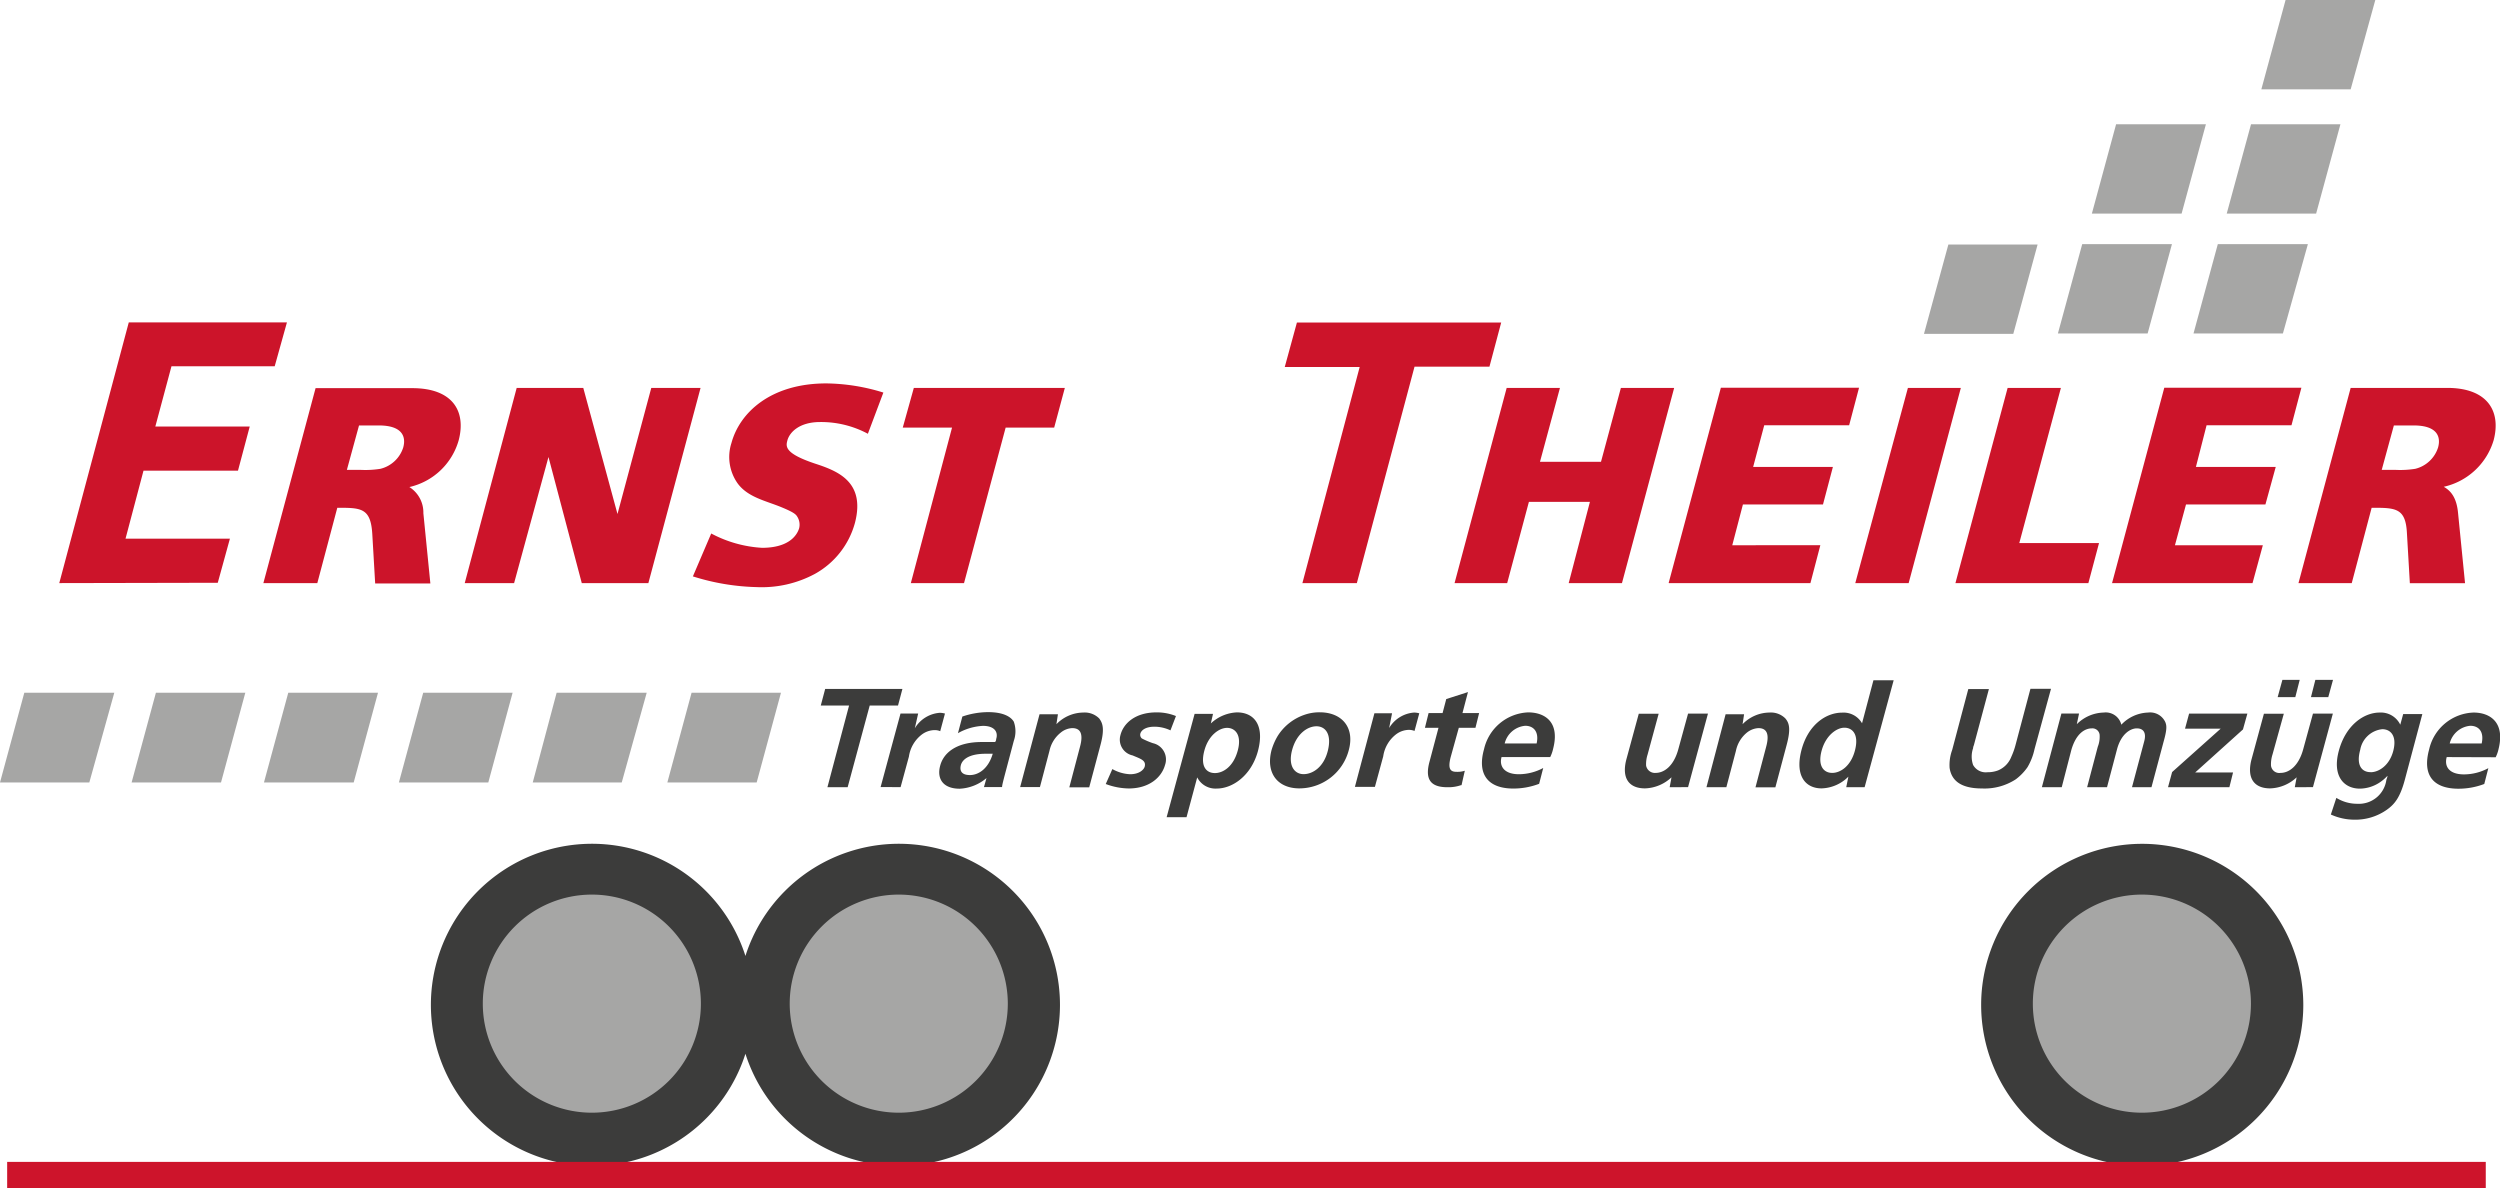
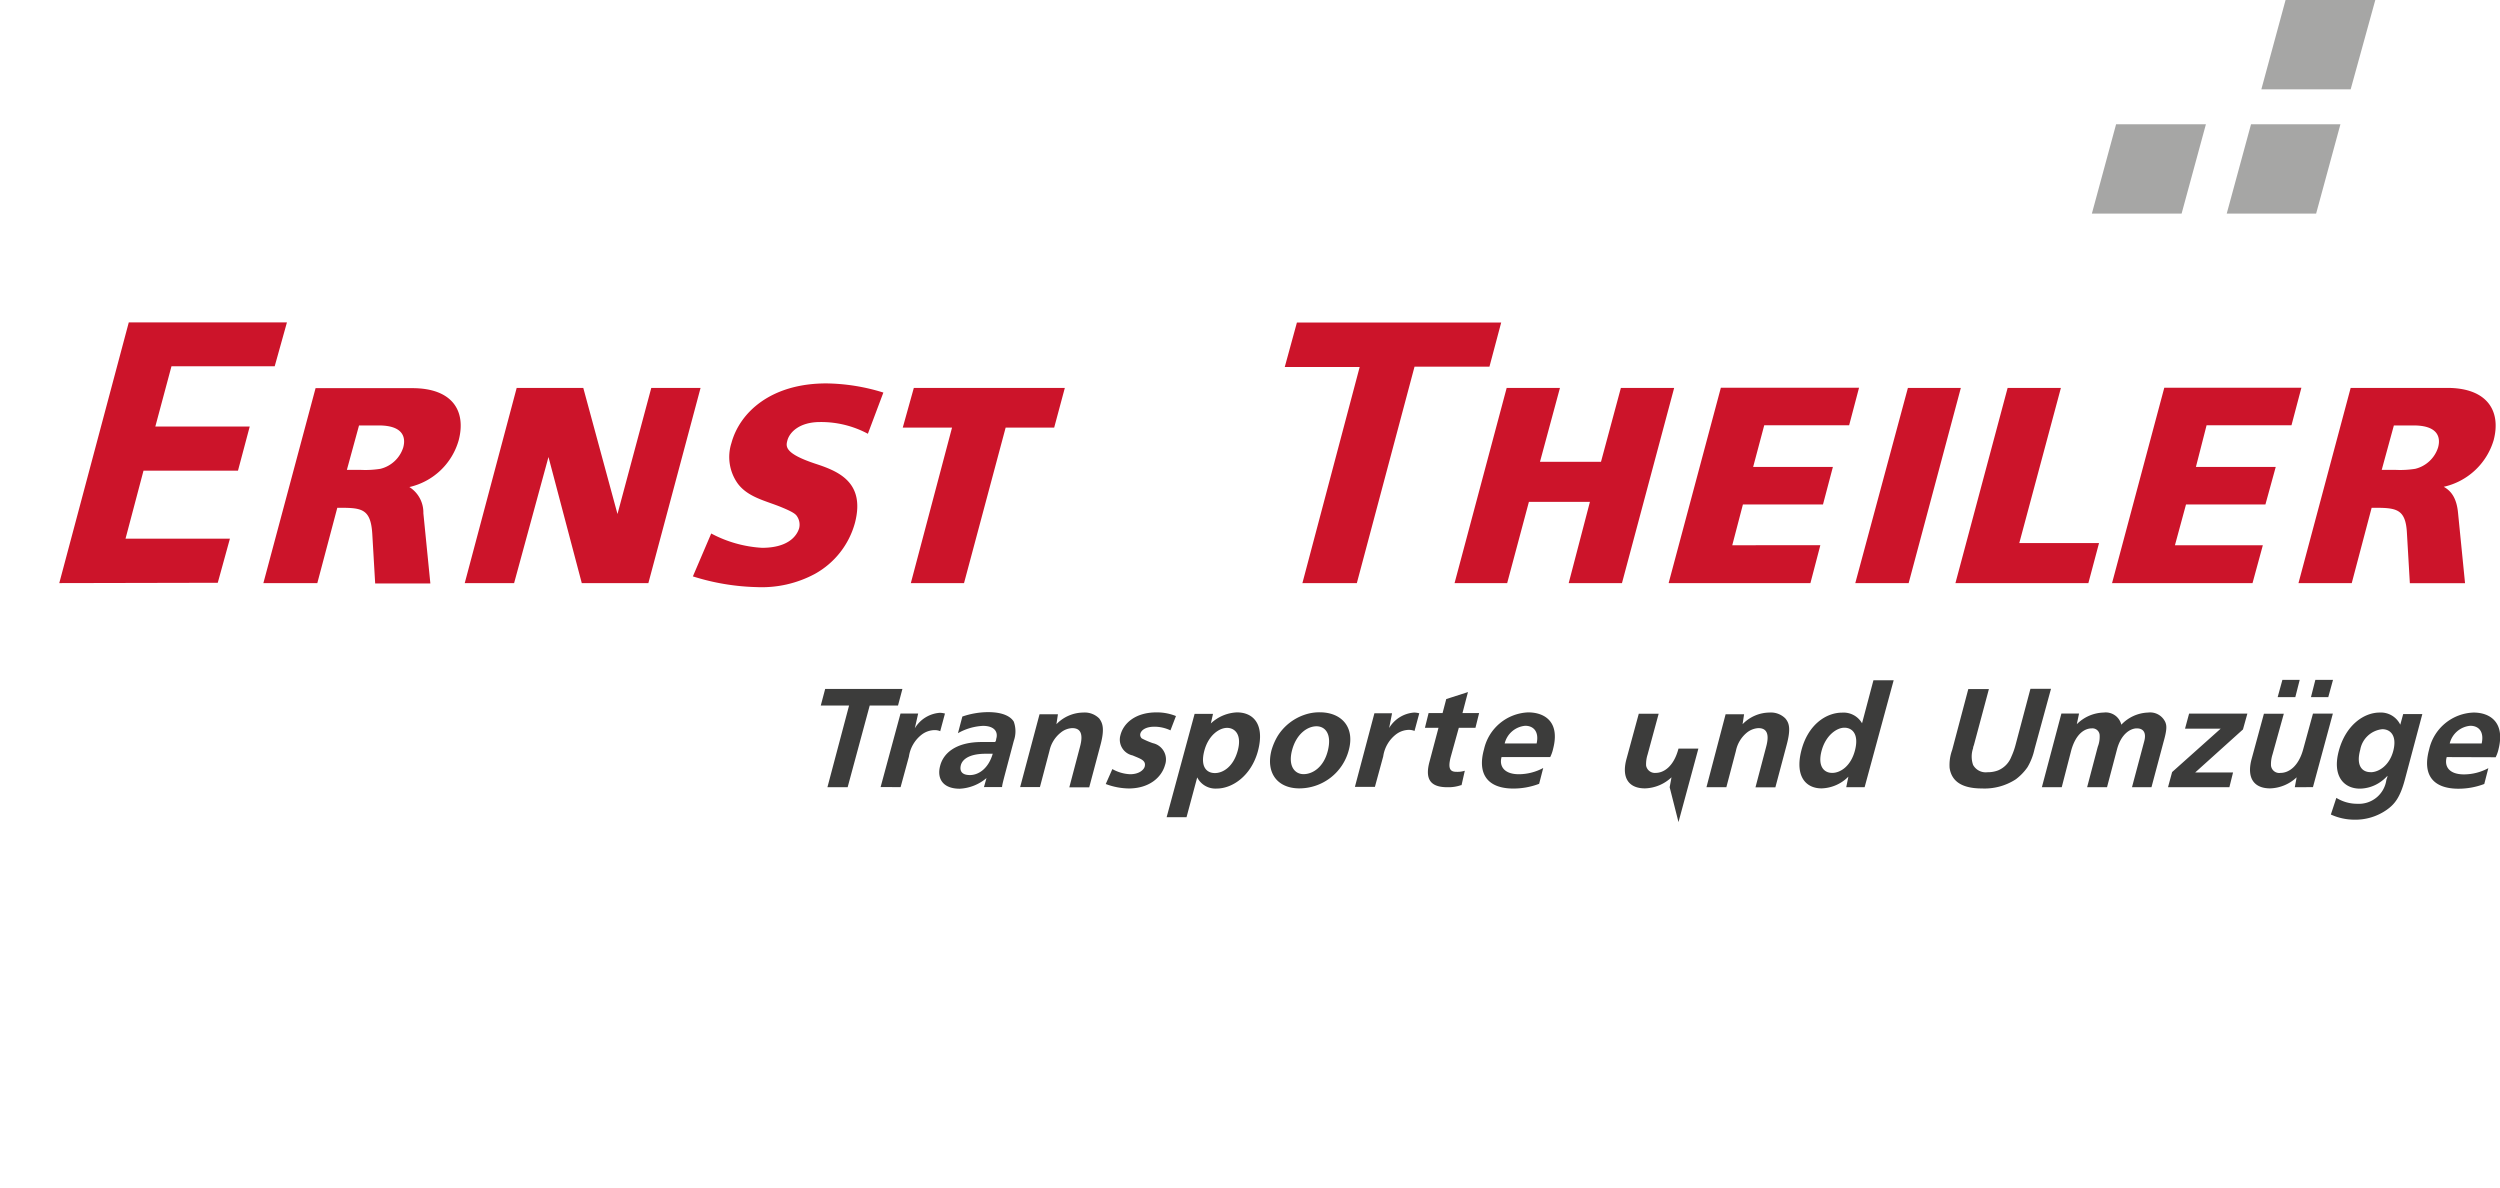
<svg xmlns="http://www.w3.org/2000/svg" viewBox="0 0 300.33 142.72">
  <defs>
    <style>.cls-1{fill:#3c3c3b;}.cls-1,.cls-2,.cls-3{fill-rule:evenodd;}.cls-2{fill:#a6a6a5;}.cls-3{fill:#cc142a;}.cls-4{fill:#cd142b;}</style>
  </defs>
  <title>Element 4</title>
  <g id="Ebene_2" data-name="Ebene 2">
    <g id="Ebene_1-2" data-name="Ebene 1">
-       <path class="cls-1" d="M257.35,101.37a19.35,19.35,0,1,0,19.35,19.35,19.37,19.37,0,0,0-19.35-19.35ZM89.55,126.59a19.35,19.35,0,1,0,0-11.75,19.35,19.35,0,1,0,0,11.75Z" />
-       <path class="cls-2" d="M108,107.47a13.1,13.1,0,1,0,13.07,13.07A13.11,13.11,0,0,0,108,107.47Zm149.34,0a13.1,13.1,0,1,0,13.07,13.07,13.11,13.11,0,0,0-13.07-13.07Zm-186.27,0A13.1,13.1,0,1,0,84.2,120.54,13.1,13.1,0,0,0,71.08,107.47Z" />
      <path class="cls-3" d="M41.67,56.45l1.46-5.34h2.39c2.69,0,3.31,1.24,2.92,2.65a3.83,3.83,0,0,1-2.74,2.56,11.54,11.54,0,0,1-2.3.13Zm-10,13.6h6.45L40.52,61c2.83,0,4,0,4.2,3.09l.35,6h6.63l-.84-8.44a3.61,3.61,0,0,0-1.68-3.14,8,8,0,0,0,5.92-5.61c.93-3.53-.75-6.27-5.57-6.27H37.91L31.64,70.05Zm24.16,0h0L62.07,46.6h8l4.11,15.15L78.24,46.6h5.92L77.89,70.05h-8l-4-15.15L61.76,70.05Zm27.43-.8a27.46,27.46,0,0,0,7.64,1.28,13.46,13.46,0,0,0,7-1.59,10,10,0,0,0,4.81-6.14c1.28-4.95-2.12-6.23-4.81-7.11-3.71-1.24-3.49-2.08-3.31-2.78.27-1,1.46-2.21,3.93-2.21a11.89,11.89,0,0,1,5.74,1.41l1.86-4.95a23.78,23.78,0,0,0-6.85-1.1c-6.71,0-10.42,3.53-11.4,7.16a5.48,5.48,0,0,0,.75,4.86c1.24,1.68,3.4,2.08,5.3,2.87,1.59.66,1.72.88,1.9,1.19A1.79,1.79,0,0,1,96,63.47c-.31,1-1.41,2.34-4.46,2.34a14.77,14.77,0,0,1-6.1-1.72l-2.21,5.17Zm26.19.8h6.36l5-18.68h5.83l1.28-4.77H109.78l-1.33,4.77h5.92l-4.95,18.68Zm47,0H163l6.93-26h9l1.41-5.3H155.8l-1.46,5.34h9l-6.89,26Zm18.29,0h0L181,46.6h6.4L185,55.48h7.33l2.39-8.88h6.4l-6.27,23.45h-6.4L191,60.29h-7.33l-2.61,9.76Zm25.75,0h17l1.19-4.55H208.1l1.28-4.9H219l1.19-4.51h-9.58l1.33-5h10.2l1.19-4.51H206.73l-6.27,23.45Zm22.39,0h0l6.32-23.45h6.36l-6.27,23.45Zm12,0h16l1.28-4.81h-9.58l5-18.64h-6.4l-6.27,23.45Zm18.82,0H270.6l1.24-4.55H261.28l1.33-4.9h9.54l1.24-4.51H263.8l1.28-5h10.2l1.19-4.51H260l-6.27,23.45Zm32.42-13.6,1.46-5.34h2.39c2.69,0,3.31,1.24,2.92,2.65a3.83,3.83,0,0,1-2.74,2.56,11.54,11.54,0,0,1-2.3.13Zm-10,13.6h0l6.27-23.45H294c4.77,0,6.49,2.74,5.57,6.27a8.1,8.1,0,0,1-6,5.61c.88.49,1.55,1.33,1.72,3.14l.84,8.44H289.5l-.35-6C289,61,287.78,61,284.91,61l-2.39,9.05Zm-269,0,8.35-31.32h19L33,44H20.6l-1.94,7.24H30l-1.41,5.3H17.24l-2.16,8.17H27.62l-1.46,5.3Z" />
-       <path class="cls-1" d="M99.4,94.57h2.43l2.65-9.81h3.4l.53-2H99.13l-.53,2H102L99.4,94.57Zm181.27,1.28-.66,2a6.83,6.83,0,0,0,2.83.62,6.55,6.55,0,0,0,3.89-1.19c.93-.66,1.59-1.46,2.16-3.58L291,85.78h-2.3l-.35,1.28a2.59,2.59,0,0,0-2.47-1.46c-1.9,0-4.06,1.5-4.9,4.55s.57,4.59,2.52,4.59a4.41,4.41,0,0,0,2.25-.66,5.12,5.12,0,0,0,1.06-.88c0,.18-.09.35-.13.49a3.33,3.33,0,0,1-3.49,2.87,4.76,4.76,0,0,1-2.52-.71Zm4.11-3.09c-1,0-1.77-.75-1.24-2.69a3,3,0,0,1,2.65-2.47c1,0,1.77.8,1.33,2.56s-1.72,2.61-2.74,2.61Zm-9.1,1.81h0l.22-1.19a4.85,4.85,0,0,1-3.18,1.33c-1.9,0-2.83-1.19-2.25-3.45l1.5-5.52h2.39L273,90.64a3.81,3.81,0,0,0-.18,1.33,1,1,0,0,0,1.15.88c.93,0,2.16-.71,2.74-2.92l1.15-4.2h2.39l-2.39,8.83Zm1.94-10.82h2.08l.57-2.08h-2.12l-.53,2.08Zm-4,0h2.12l.53-2.08h-2.08l-.57,2.08ZM260.44,94.57h7.38l.44-1.77h-4.55l5.74-5.17.53-1.9h-7l-.49,1.81h4.28l-5.83,5.21-.49,1.81Zm-15.15,0h2.39l1.15-4.46c.57-2,1.63-2.61,2.47-2.61a.87.87,0,0,1,.93.75,3.28,3.28,0,0,1-.22,1.46l-1.28,4.86h2.39l1.19-4.51c.49-1.9,1.63-2.56,2.39-2.56s1.19.49.88,1.59l-1.46,5.48h2.34l1.46-5.48c.44-1.55.35-1.94.22-2.3a2,2,0,0,0-2.08-1.19,4.63,4.63,0,0,0-3.22,1.46,1.93,1.93,0,0,0-2.12-1.46A4.73,4.73,0,0,0,249.49,87l.27-1.28h-2.12l-2.34,8.83Zm-8.83-11.79h2.47l-1.81,6.76a1,1,0,0,0-.09.35,3.08,3.08,0,0,0,0,2,1.73,1.73,0,0,0,1.72.88,3.51,3.51,0,0,0,1.28-.22,2.89,2.89,0,0,0,1.59-1.63,8.65,8.65,0,0,0,.53-1.5l1.77-6.67h2.47L244.41,90a7.31,7.31,0,0,1-.84,2.16,6.31,6.31,0,0,1-1.41,1.46,6.88,6.88,0,0,1-4.06,1.1c-2.61,0-3.67-1-3.89-2.47a5.26,5.26,0,0,1,.31-2.16l1.94-7.33ZM221.79,94.57H224l3.49-12.85h-2.43l-1.37,5.17a2.55,2.55,0,0,0-2.39-1.28c-1.94,0-4.11,1.46-4.9,4.55s.53,4.55,2.43,4.55a4.73,4.73,0,0,0,3.22-1.41l-.26,1.28Zm-1.68-1.72c-1,0-1.77-.8-1.28-2.65s1.81-2.78,2.74-2.78,1.77.75,1.28,2.69-1.77,2.74-2.74,2.74ZM205,94.57h2.39l1.15-4.37A3.8,3.8,0,0,1,209.87,88a2.44,2.44,0,0,1,1.37-.53c.84,0,1.41.49.93,2.25l-1.28,4.86h2.39l1.33-5c.57-2.08.31-2.74-.13-3.27a2.45,2.45,0,0,0-1.9-.71A4.55,4.55,0,0,0,209.34,87l.18-1.19H207.3L205,94.57Zm-4.42,0h0l.22-1.19a4.85,4.85,0,0,1-3.18,1.33c-1.9,0-2.83-1.19-2.25-3.45l1.5-5.52h2.39l-1.33,4.9a3.81,3.81,0,0,0-.18,1.33,1.07,1.07,0,0,0,1.15.88c.93,0,2.16-.71,2.74-2.92l1.15-4.2h2.39l-2.39,8.83ZM180.4,90.95h5.83a4.31,4.31,0,0,0,.35-1c.84-3.22-1-4.37-3-4.37A5.67,5.67,0,0,0,178.28,90c-.84,3,.44,4.73,3.53,4.73a8.68,8.68,0,0,0,3.09-.57l.49-1.9a6.23,6.23,0,0,1-2.92.75c-1.81,0-2.39-1-2.08-2.08Zm113.53,0h0c-.31,1.1.26,2.08,2.08,2.08a6.22,6.22,0,0,0,2.92-.75l-.49,1.9a8.68,8.68,0,0,1-3.09.57c-3.09,0-4.37-1.68-3.53-4.73a5.67,5.67,0,0,1,5.34-4.42c1.94,0,3.8,1.15,3,4.37a4.3,4.3,0,0,1-.35,1ZM180.76,89.31a2.8,2.8,0,0,1,2.47-2.12c1,0,1.68.71,1.37,2.12Zm113.53,0h3.84c.31-1.41-.35-2.12-1.37-2.12a2.8,2.8,0,0,0-2.47,2.12Zm-118.74,5h0a4.59,4.59,0,0,1-1.68.26c-2,0-2.74-.93-2.12-3.14l1.06-4h-1.63l.44-1.77h1.68l.44-1.68,2.61-.84-.66,2.52h2l-.44,1.77h-2L174.26,91c-.35,1.41,0,1.72.71,1.72a2.85,2.85,0,0,0,1-.13l-.4,1.77Zm-12.77.22h2.39l1-3.67a4.07,4.07,0,0,1,1.55-2.65,2.62,2.62,0,0,1,1.55-.53,1.77,1.77,0,0,1,.66.13l.57-2.12a2.61,2.61,0,0,0-.62-.09,3.82,3.82,0,0,0-3,1.86l.35-1.77h-2.12l-2.34,8.83Zm-6.67.18h0c-2.69,0-4.06-1.9-3.36-4.59a7.29,7.29,0,0,1,.75-1.72,6.15,6.15,0,0,1,3.18-2.52,5.45,5.45,0,0,1,1.86-.31c2.65,0,4.24,1.81,3.49,4.55a6.15,6.15,0,0,1-5.92,4.59ZM156.6,93h0c1.1,0,2.43-.84,2.92-2.83s-.31-2.92-1.37-2.92-2.39.88-2.92,2.83S155.54,93,156.6,93Zm-12.77.4a2.45,2.45,0,0,0,2.34,1.33c1.9,0,4.15-1.55,4.95-4.51.84-3.18-.53-4.64-2.52-4.64a4.88,4.88,0,0,0-3.14,1.33l.26-1.15h-2.21l-3.36,12.41h2.39l1.28-4.77Zm2.12-.53c-1,0-1.77-.75-1.28-2.65s1.81-2.78,2.74-2.78,1.81.8,1.28,2.74-1.77,2.69-2.74,2.69Zm-13.12,1.33h0l.8-1.81a4.75,4.75,0,0,0,2.12.62c1.15,0,1.68-.57,1.77-.93.18-.75-.53-.93-1.46-1.33a1.94,1.94,0,0,1-1.46-2.43c.35-1.41,1.77-2.74,4.33-2.74a6.12,6.12,0,0,1,2.34.44l-.66,1.72a4.55,4.55,0,0,0-1.9-.44c-1.19,0-1.63.49-1.72.84a.58.58,0,0,0,.18.57,9.51,9.51,0,0,0,1.33.57,2,2,0,0,1,1.46,2.61c-.4,1.46-1.86,2.83-4.37,2.83a8.1,8.1,0,0,1-2.74-.53Zm-10.29.35h2.39l1.15-4.37A3.8,3.8,0,0,1,127.44,88a2.33,2.33,0,0,1,1.37-.53c.84,0,1.41.49.93,2.25l-1.28,4.86h2.39l1.33-5c.57-2.08.26-2.74-.13-3.27a2.45,2.45,0,0,0-1.9-.71A4.55,4.55,0,0,0,126.91,87l.18-1.19h-2.21l-2.34,8.79Zm-4.28,0h2.12c0-.22.18-.88.27-1.24L121.79,89a3.43,3.43,0,0,0,0-2.3c-.31-.53-1.15-1.15-3.09-1.15a9.68,9.68,0,0,0-3.09.53l-.53,2a6.76,6.76,0,0,1,3-.88c1.41,0,1.86.75,1.59,1.59a.5.5,0,0,1-.13.35c-.4,0-1,0-1.59,0-3.27,0-4.64,1.46-5,2.83-.44,1.59.35,2.78,2.34,2.78a5.37,5.37,0,0,0,3.22-1.28l-.31,1.1Zm1-4c-.53,1.81-1.72,2.56-2.74,2.56s-1.24-.53-1.1-1.15.84-1.41,3-1.41Zm-13.47,4h0l2.39-8.83h2.12l-.4,1.77a3.82,3.82,0,0,1,3-1.86,2.61,2.61,0,0,1,.62.09l-.57,2.12a1.61,1.61,0,0,0-.66-.13,2.62,2.62,0,0,0-1.55.53,4.07,4.07,0,0,0-1.55,2.65l-1,3.67Z" />
-       <path class="cls-2" d="M247.22,40.06H258l2.92-10.73H250.14l-2.92,10.73Zm16.3,0h10.73l3-10.73H266.43l-2.92,10.73ZM0,94H10.73l3-10.78H2.92L0,94Zm15.81,0H26.55l2.92-10.78H18.73L15.81,94Zm15.9,0H42.49l2.92-10.78H34.63L31.71,94Zm16.21,0H58.66l2.92-10.78H50.84L47.92,94Zm16,0H74.69l3-10.78H66.87L64,94Zm16.21,0H90.9l2.92-10.78H83.08L80.17,94Zm151-53.89h10.73l2.92-10.73H234.06Z" />
+       <path class="cls-1" d="M99.4,94.57h2.43l2.65-9.81h3.4l.53-2H99.13l-.53,2H102L99.4,94.57Zm181.27,1.28-.66,2a6.83,6.83,0,0,0,2.83.62,6.55,6.55,0,0,0,3.89-1.19c.93-.66,1.59-1.46,2.16-3.58L291,85.78h-2.3l-.35,1.28a2.59,2.59,0,0,0-2.47-1.46c-1.9,0-4.06,1.5-4.9,4.55s.57,4.59,2.52,4.59a4.41,4.41,0,0,0,2.25-.66,5.12,5.12,0,0,0,1.06-.88c0,.18-.09.35-.13.49a3.33,3.33,0,0,1-3.49,2.87,4.76,4.76,0,0,1-2.52-.71Zm4.11-3.09c-1,0-1.77-.75-1.24-2.69a3,3,0,0,1,2.65-2.47c1,0,1.77.8,1.33,2.56s-1.72,2.61-2.74,2.61Zm-9.1,1.81h0l.22-1.19a4.85,4.85,0,0,1-3.18,1.33c-1.9,0-2.83-1.19-2.25-3.45l1.5-5.52h2.39L273,90.64a3.81,3.81,0,0,0-.18,1.33,1,1,0,0,0,1.15.88c.93,0,2.16-.71,2.74-2.92l1.15-4.2h2.39l-2.39,8.83Zm1.94-10.82h2.08l.57-2.08h-2.12l-.53,2.08Zm-4,0h2.12l.53-2.08h-2.08l-.57,2.08ZM260.44,94.57h7.38l.44-1.77h-4.55l5.74-5.17.53-1.9h-7l-.49,1.81h4.28l-5.83,5.21-.49,1.81Zm-15.15,0h2.39l1.15-4.46c.57-2,1.63-2.61,2.47-2.61a.87.87,0,0,1,.93.75,3.28,3.28,0,0,1-.22,1.46l-1.28,4.86h2.39l1.19-4.51c.49-1.9,1.63-2.56,2.39-2.56s1.19.49.88,1.59l-1.46,5.48h2.34l1.46-5.48c.44-1.55.35-1.94.22-2.3a2,2,0,0,0-2.08-1.19,4.63,4.63,0,0,0-3.22,1.46,1.93,1.93,0,0,0-2.12-1.46A4.73,4.73,0,0,0,249.49,87l.27-1.28h-2.12l-2.34,8.83Zm-8.83-11.79h2.47l-1.81,6.76a1,1,0,0,0-.09.35,3.08,3.08,0,0,0,0,2,1.73,1.73,0,0,0,1.72.88,3.51,3.51,0,0,0,1.28-.22,2.89,2.89,0,0,0,1.59-1.63,8.65,8.65,0,0,0,.53-1.5l1.77-6.67h2.47L244.41,90a7.31,7.31,0,0,1-.84,2.16,6.31,6.31,0,0,1-1.41,1.46,6.88,6.88,0,0,1-4.06,1.1c-2.61,0-3.67-1-3.89-2.47a5.26,5.26,0,0,1,.31-2.16l1.94-7.33ZM221.79,94.57H224l3.49-12.85h-2.43l-1.37,5.17a2.55,2.55,0,0,0-2.39-1.28c-1.94,0-4.11,1.46-4.9,4.55s.53,4.55,2.43,4.55a4.73,4.73,0,0,0,3.22-1.41l-.26,1.28Zm-1.68-1.72c-1,0-1.77-.8-1.28-2.65s1.81-2.78,2.74-2.78,1.77.75,1.28,2.69-1.77,2.74-2.74,2.74ZM205,94.57h2.39l1.15-4.37A3.8,3.8,0,0,1,209.87,88a2.44,2.44,0,0,1,1.37-.53c.84,0,1.41.49.93,2.25l-1.28,4.86h2.39l1.33-5c.57-2.08.31-2.74-.13-3.27a2.45,2.45,0,0,0-1.9-.71A4.55,4.55,0,0,0,209.34,87l.18-1.19H207.3L205,94.57Zm-4.42,0h0l.22-1.19a4.85,4.85,0,0,1-3.18,1.33c-1.9,0-2.83-1.19-2.25-3.45l1.5-5.52h2.39l-1.33,4.9a3.81,3.81,0,0,0-.18,1.33,1.07,1.07,0,0,0,1.15.88c.93,0,2.16-.71,2.74-2.92h2.39l-2.39,8.83ZM180.4,90.95h5.83a4.31,4.31,0,0,0,.35-1c.84-3.22-1-4.37-3-4.37A5.67,5.67,0,0,0,178.28,90c-.84,3,.44,4.73,3.53,4.73a8.68,8.68,0,0,0,3.09-.57l.49-1.9a6.23,6.23,0,0,1-2.92.75c-1.81,0-2.39-1-2.08-2.08Zm113.53,0h0c-.31,1.1.26,2.08,2.08,2.08a6.22,6.22,0,0,0,2.92-.75l-.49,1.9a8.68,8.68,0,0,1-3.09.57c-3.09,0-4.37-1.68-3.53-4.73a5.67,5.67,0,0,1,5.34-4.42c1.94,0,3.8,1.15,3,4.37a4.3,4.3,0,0,1-.35,1ZM180.76,89.31a2.8,2.8,0,0,1,2.47-2.12c1,0,1.68.71,1.37,2.12Zm113.53,0h3.84c.31-1.41-.35-2.12-1.37-2.12a2.8,2.8,0,0,0-2.47,2.12Zm-118.74,5h0a4.59,4.59,0,0,1-1.68.26c-2,0-2.74-.93-2.12-3.14l1.06-4h-1.63l.44-1.77h1.68l.44-1.68,2.61-.84-.66,2.52h2l-.44,1.77h-2L174.26,91c-.35,1.41,0,1.72.71,1.72a2.85,2.85,0,0,0,1-.13l-.4,1.77Zm-12.77.22h2.39l1-3.67a4.07,4.07,0,0,1,1.55-2.65,2.62,2.62,0,0,1,1.55-.53,1.77,1.77,0,0,1,.66.13l.57-2.12a2.61,2.61,0,0,0-.62-.09,3.82,3.82,0,0,0-3,1.86l.35-1.77h-2.12l-2.34,8.83Zm-6.67.18h0c-2.69,0-4.06-1.9-3.36-4.59a7.29,7.29,0,0,1,.75-1.72,6.15,6.15,0,0,1,3.18-2.52,5.45,5.45,0,0,1,1.86-.31c2.65,0,4.24,1.81,3.49,4.55a6.15,6.15,0,0,1-5.92,4.59ZM156.6,93h0c1.1,0,2.43-.84,2.92-2.83s-.31-2.92-1.37-2.92-2.39.88-2.92,2.83S155.54,93,156.6,93Zm-12.77.4a2.45,2.45,0,0,0,2.34,1.33c1.9,0,4.15-1.55,4.95-4.51.84-3.18-.53-4.64-2.52-4.64a4.88,4.88,0,0,0-3.14,1.33l.26-1.15h-2.21l-3.36,12.41h2.39l1.28-4.77Zm2.12-.53c-1,0-1.77-.75-1.28-2.65s1.81-2.78,2.74-2.78,1.81.8,1.28,2.74-1.77,2.69-2.74,2.69Zm-13.12,1.33h0l.8-1.81a4.75,4.75,0,0,0,2.12.62c1.15,0,1.68-.57,1.77-.93.18-.75-.53-.93-1.46-1.33a1.94,1.94,0,0,1-1.46-2.43c.35-1.41,1.77-2.74,4.33-2.74a6.12,6.12,0,0,1,2.34.44l-.66,1.72a4.55,4.55,0,0,0-1.9-.44c-1.19,0-1.63.49-1.72.84a.58.58,0,0,0,.18.57,9.51,9.51,0,0,0,1.33.57,2,2,0,0,1,1.46,2.61c-.4,1.46-1.86,2.83-4.37,2.83a8.1,8.1,0,0,1-2.74-.53Zm-10.29.35h2.39l1.15-4.37A3.8,3.8,0,0,1,127.44,88a2.33,2.33,0,0,1,1.37-.53c.84,0,1.41.49.93,2.25l-1.28,4.86h2.39l1.33-5c.57-2.08.26-2.74-.13-3.27a2.45,2.45,0,0,0-1.9-.71A4.55,4.55,0,0,0,126.91,87l.18-1.19h-2.21l-2.34,8.79Zm-4.28,0h2.12c0-.22.18-.88.27-1.24L121.79,89a3.43,3.43,0,0,0,0-2.3c-.31-.53-1.15-1.15-3.09-1.15a9.68,9.68,0,0,0-3.09.53l-.53,2a6.76,6.76,0,0,1,3-.88c1.41,0,1.86.75,1.59,1.59a.5.5,0,0,1-.13.35c-.4,0-1,0-1.59,0-3.27,0-4.64,1.46-5,2.83-.44,1.59.35,2.78,2.34,2.78a5.37,5.37,0,0,0,3.22-1.28l-.31,1.1Zm1-4c-.53,1.81-1.72,2.56-2.74,2.56s-1.24-.53-1.1-1.15.84-1.41,3-1.41Zm-13.47,4h0l2.39-8.83h2.12l-.4,1.77a3.82,3.82,0,0,1,3-1.86,2.61,2.61,0,0,1,.62.09l-.57,2.12a1.61,1.61,0,0,0-.66-.13,2.62,2.62,0,0,0-1.55.53,4.07,4.07,0,0,0-1.55,2.65l-1,3.67Z" />
      <path class="cls-2" d="M267.51,25.66h10.73l2.92-10.73H270.42l-2.92,10.73Zm-16.21,0h10.78L265,14.93H254.21Z" />
      <polygon class="cls-2" points="271.66 10.73 282.39 10.73 285.35 0 274.57 0 271.66 10.73" />
-       <rect class="cls-4" x="0.86" y="139.58" width="297.76" height="3.14" />
    </g>
  </g>
</svg>